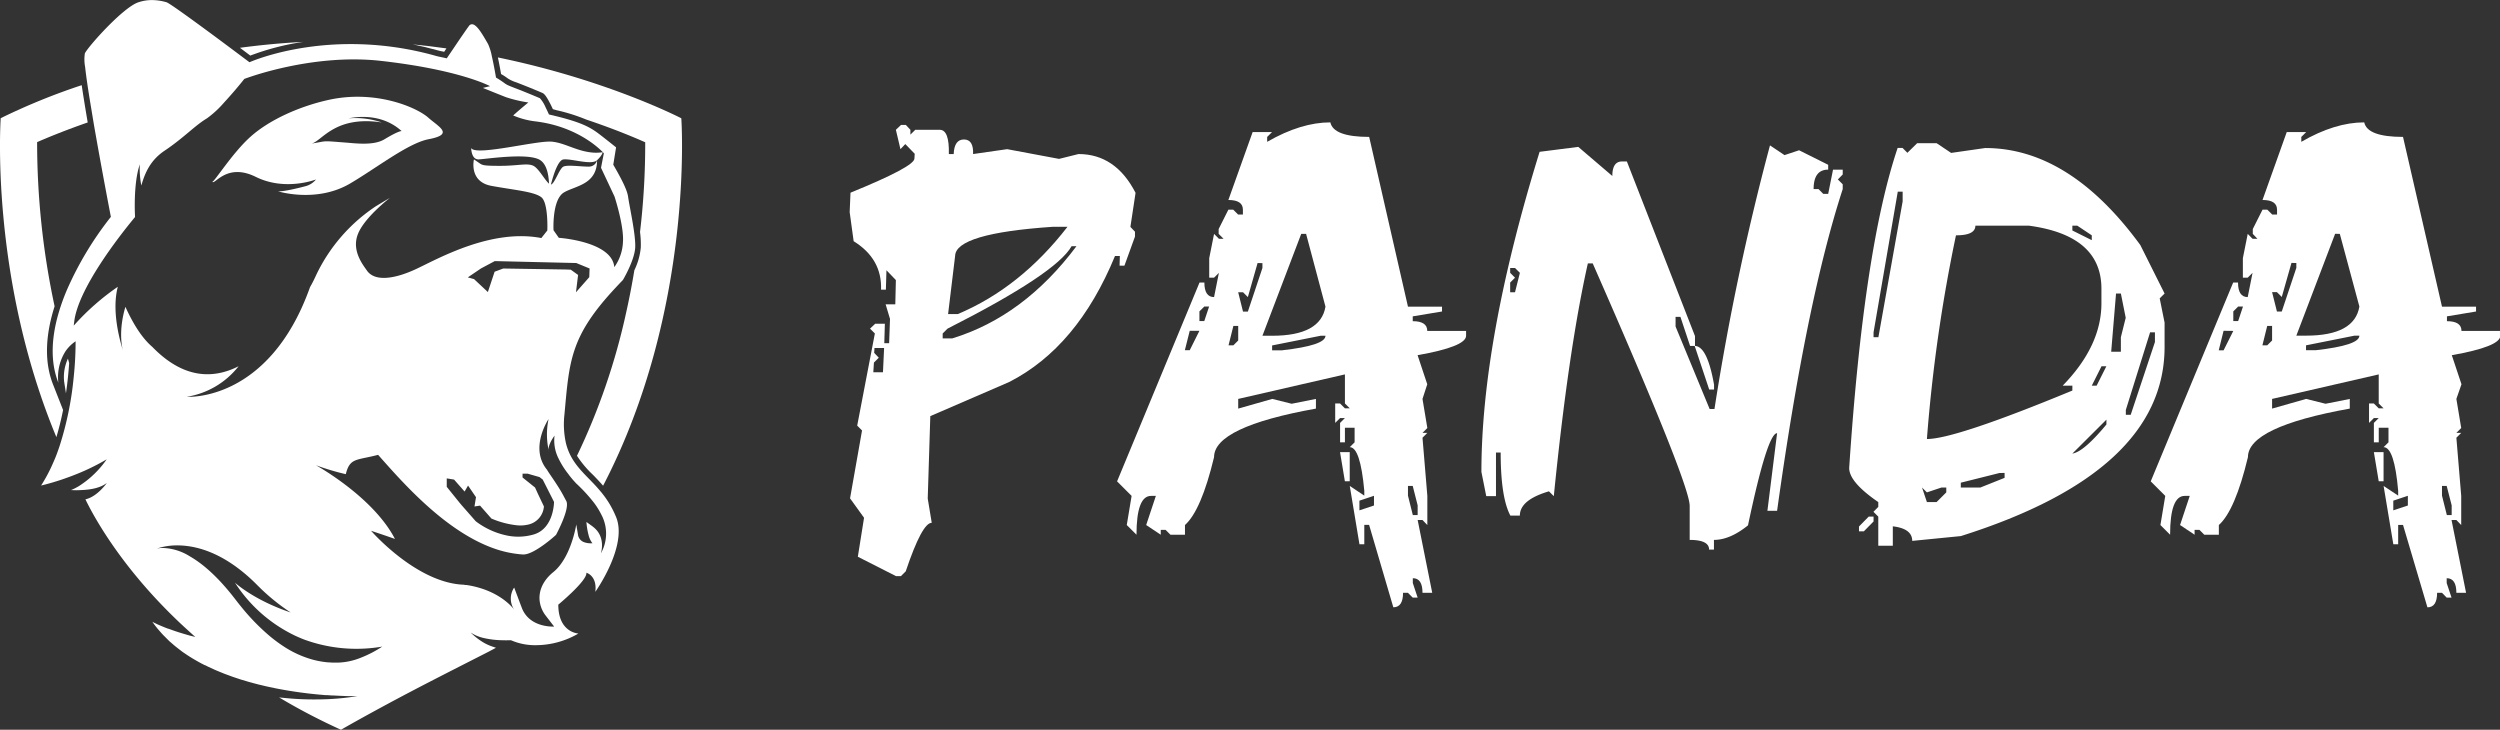
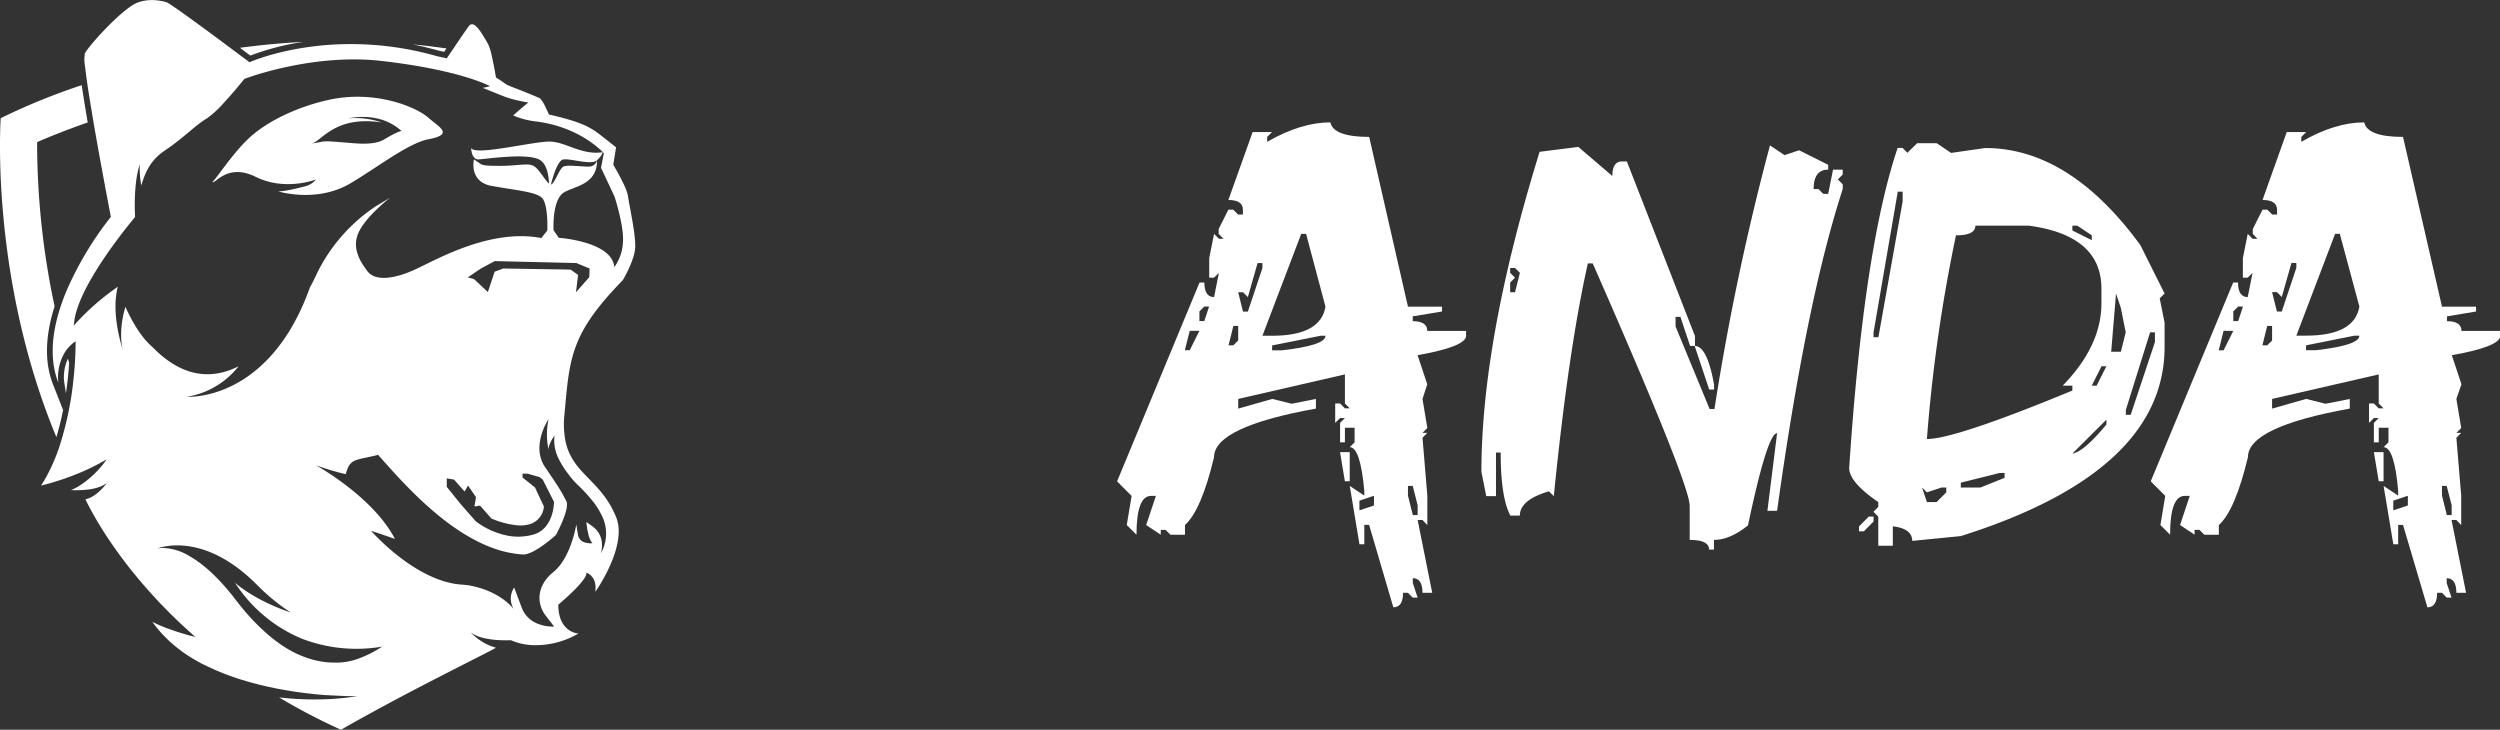
<svg xmlns="http://www.w3.org/2000/svg" id="Lag_1" data-name="Lag 1" viewBox="0 0 660.67 192.84">
  <rect x="0" y="0" width="660.67" height="192.84" fill="#333333" stroke="none" />
  <defs>
    <style>.cls-1{fill:#fff;}</style>
  </defs>
  <path class="cls-1" d="M326.64,457.18l.4.09.6-.9c-2.91-.41-5.88-.77-8.91-1.06,2.18.44,4.35.94,6.51,1.55C325.64,457,326.12,457.07,326.64,457.18Z" transform="translate(-209.66 -443.58)" />
  <path class="cls-1" d="M289.8,454.65c-5.78.3-11.37.84-16.73,1.56l2.74,2.06A66.65,66.65,0,0,1,289.8,454.65Z" transform="translate(-209.66 -443.58)" />
  <path class="cls-1" d="M226.33,551.93l-2.63-6.69c-2.59-6.55-1.79-13.88.39-20.71a206.75,206.75,0,0,1-4.62-43.39c3.16-1.38,7.71-3.23,13.37-5.2-.71-4.15-1.22-7.36-1.59-9.85a168.85,168.85,0,0,0-21.4,8.72s-3,41.69,14.71,84.29C225.28,556.69,225.87,554.27,226.33,551.93Z" transform="translate(-209.66 -443.58)" />
-   <path class="cls-1" d="M343.83,464.29a9.33,9.33,0,0,0,2.3,1.06c1.31.51,3.3,1.27,6.78,2.75.43.18,1.06.46,2.86,4.33l1,.28a47.77,47.77,0,0,1,7.83,2.47c6.7,2.25,12,4.41,15.57,6a197.89,197.89,0,0,1-1.37,23.71A25.58,25.58,0,0,1,379,509a17.44,17.44,0,0,1-1.7,6c-.59,3.59-1.3,7.31-2.16,11.15a172.24,172.24,0,0,1-13,37.88,27,27,0,0,0,4.19,5c.88.9,1.8,1.86,2.71,2.91,24.27-46.62,20.67-97.1,20.67-97.1s-19.39-10.09-48.48-16.08c.25,1.13.53,2.56.85,4.39C342.72,463.5,343.3,463.89,343.83,464.29Z" transform="translate(-209.66 -443.58)" />
  <path class="cls-1" d="M370.44,576.26a25.94,25.94,0,0,0-2.14-2.9c-2.45-2.94-5.06-5-6.94-7.83a14.93,14.93,0,0,1-2.15-4.88,23,23,0,0,1-.38-7.58c1.3-14.22,1.5-20.63,13.61-33.56.59-.64,1.19-1.27,1.84-1.94,0,0,3.12-5.23,3.25-8.67s-1.5-10.6-1.89-13.36c0,0,0,0,0,0-.23-1.6-1.4-4.1-3.91-8.43l.74-4.59-1-.8c-1.06-.84-2.67-2.11-3.33-2.61-2.61-2-5-3.34-13.41-5.28,0,0-.41-.93-.91-1.93a8.39,8.39,0,0,0-1.49-2.37c-7.64-3.24-8.18-3.1-9.38-4-.7-.51-1.44-1-2.21-1.45-.26-1.52-.67-3.77-1.11-5.67a13.85,13.85,0,0,0-1-3.22c-.2-.33-.46-.79-.75-1.29-1-1.68-2.34-3.91-3.49-3.91a1,1,0,0,0-.82.48c-.39.52-1,1.4-1.7,2.42-.81,1.17-1.71,2.51-2.54,3.74L327.72,459c-1.05-.26-2.06-.42-2.9-.66a82.75,82.75,0,0,0-22.44-3.11c-16.17,0-26.79,4.8-26.79,4.8l-4.66-3.49-4.61-3.43c-5.65-4.17-11.92-8.73-12.65-8.93a14,14,0,0,0-3.85-.58,11.24,11.24,0,0,0-3.57.58c-3.92,1.25-13,11.33-14.16,13.48a10.71,10.71,0,0,0,.07,3.64c.13,1.21.32,2.68.56,4.31.41,2.88,1,6.29,1.58,9.84.21,1.26.43,2.54.66,3.81,1.91,10.82,4,21.63,4,21.63a88,88,0,0,0-11.6,19.27,54.44,54.44,0,0,0-2.59,7.5c-1.48,5.76-1.79,11.71.31,17.05a12.75,12.75,0,0,1,1.93-8.36,10,10,0,0,1,2.63-2.58,91.16,91.16,0,0,1-.51,9.55,86.16,86.16,0,0,1-3.68,18c-.49,1.47-1,2.93-1.66,4.36a41.21,41.21,0,0,1-3.27,6.21s2.24-.5,5.48-1.58c.95-.33,2-.7,3.08-1.12a58.24,58.24,0,0,0,8.78-4.23,25.79,25.79,0,0,1-7.33,7.07,15.29,15.29,0,0,1-2.1,1.06c.89.05,1.79.07,2.68,0,2.59-.09,5.1-.58,6.78-1.88,0,0-2.42,3.52-5.48,4.28a1.15,1.15,0,0,0-.17.06c2.11,4.38,9.31,17.73,24.55,32.25.73.7,1.49,1.4,2.27,2.11s1.45,1.32,2.21,2l-1.14-.29-.37-.09-.65-.19-1-.29-.22-.07-.92-.28-1.06-.35-.79-.28-.91-.33-.09,0-.58-.22c-.27-.1-.52-.2-.76-.31l-.54-.22-.62-.27-.39-.17-.48-.24-.25-.11-.33-.17-.11-.06-.14-.07c.43.61.88,1.21,1.36,1.79.16.2.33.38.49.57.33.38.66.76,1,1.12l.63.63,1,1,.72.62c.33.29.66.58,1,.85l.78.61,1,.77.83.56c.35.24.71.48,1.08.71l.86.53,1.12.65.89.49c.36.19.72.38,1.09.56h0l.07,0,.9.45,1.22.56.39.18.5.22,1.29.53.86.35,1.39.51.79.29,1.59.53.26.09.34.11,2,.59c.74.21,1.49.41,2.23.6l.2.06.55.13,1.1.26.53.13.75.16,1.41.3.8.16,1.33.25.81.14c.42.08.85.15,1.27.21l.8.13,1.22.18.77.11,1.19.15.71.09,1.17.13.67.07,1.12.11.6.05,1.12.1.49,0,1.15.08.34,0,1.33.07h0c1,.05,1.83.08,2.55.1H302l1.09,0h1.06a67.35,67.35,0,0,1-10.24.87,75.74,75.74,0,0,1-8.75-.35c-.58-.06-1.16-.1-1.75-.18l1.06.63a164.1,164.1,0,0,0,15.3,7.92c3.8-2.18,7.64-4.29,11.49-6.37l.11-.06c9.25-5,18.55-9.67,27.52-14.25l1.87-1c-.2,0-.39-.12-.59-.18a12.54,12.54,0,0,1-3.28-1.53,17.83,17.83,0,0,1-2.86-2.31,10.61,10.61,0,0,0,3.75,1.52,23.48,23.48,0,0,0,4.37.52c1.49.05,2.54,0,2.54,0a15.89,15.89,0,0,0,6.68,1.31A22.4,22.4,0,0,0,362.52,611s-5.32-.21-5.32-7.63c0,0,7.75-6.41,7.42-8.44,0,0,2.91.79,2.36,5.06,0,0,8.65-12.16,5.49-19.78A25.91,25.91,0,0,0,370.44,576.26Zm-5.05-59.44-3.52,4,.56-4.58-1.93-1.39-1.39-.05-16.46-.26-2.28.85-1.78,5.37-3.65-3.42-1.65-.46,3.47-2.35,3.65-1.95,21.54.51,3.52,1.44Zm-37.67,55.41V570l1.94.32,2.78,3.16.91-1.58,2.1,3.07-.4,2.46,1.47-.23,3,3.41a23.54,23.54,0,0,0,6.75,1.79,9.21,9.21,0,0,0,2.84-.16,5.3,5.3,0,0,0,4.29-4.83l-.58-1.21-1-2.11-.76-1.67-1.69-1.36-1.62-1.3v-1h1.37l3.13.9.84.66.47.93.42.83,1.76,3.48.33.65s0,7-5.33,8.6a14.67,14.67,0,0,1-6.59.39,20.44,20.44,0,0,1-8.77-3.87l-3.74-4.26v0l-.21-.26-.19-.21h0ZM242.8,524.66c-1.85,6.28-.93,10.54-.66,11.51a2.17,2.17,0,0,0,.07.24l-.07-.24c-.22-.73-.43-1.44-.61-2.13-1.87-7.17-1.47-11.88-.74-14.67a.06.06,0,0,1,0,0,64.4,64.4,0,0,0-11.36,9.95l-.26.29c0-.3.06-.63.1-1,1-8.63,11.71-22.41,16.07-27.67,0-.09,0-.16,0-.24h0s-.51-8.61,1.27-13.68a23.05,23.05,0,0,0,.4,5.59c1.06-3.74,2.61-6.84,6.18-9.23,5.07-3.4,8-6.65,11.14-8.51a26.61,26.61,0,0,0,4.51-4.15c1.5-1.63,3-3.35,4-4.58.84-1,1.38-1.7,1.38-1.7s17.76-6.86,36.21-4.76c20.87,2.37,28.73,6.67,28.73,6.67l-1.89.47c1.56.63,4.31,1.74,5.89,2.36l.32.12a35.49,35.49,0,0,0,5.8,1.36h0s-1.59,1.3-3.62,3.08l-.39.35a21.06,21.06,0,0,0,5.82,1.56c12.12,1.44,18.15,8.44,18.15,8.44l-.75,3.83,3.57,7.6s2.53,7.7,2.23,12a12.27,12.27,0,0,1-2.29,6.66c-.57-6.83-14.66-7.75-14.66-7.75l-1.4-2s-.45-8.08,2.76-10c3-1.76,8.75-2.05,8.75-8.52a2.24,2.24,0,0,1-2.38,1.7c-2.07,0-5.43-.52-6.52,0s-2.31,4.56-3.3,4.74c.7-2.73,1.92-6.5,3.34-6.64,2.24-.22,7.4,1.59,8.86.2s1.47-2.1,1.47-2.1a11.56,11.56,0,0,1-3.44,0c-3.84-.54-6.74-2.48-9.95-2.79-4-.39-20.23,3.91-21.35,1.68,0,0,0,3.09,2,3s12.38-1.71,15.89,0c2.05,1,2.58,4,2.68,6.42-1.07-.88-2.71-4-4.11-4.71-1.63-.81-4,0-8.82,0s-4.69-.19-5.8-.95l-1.11-.76s-1.41,5.89,4.62,7,11.27,1.51,13.18,3,1.59,8.79,1.59,8.79l-1.58,2c-13.16-2.53-27.05,5.33-32.91,8.1s-11.09,3.48-13.17.51c-1.17-1.67-4.15-5.4-2.34-9.79s8.42-9.45,8.42-9.45c-1.3.76-2.54,1.51-3.77,2.25A45,45,0,0,0,293.34,516c-.46,1-1,2.17-1.75,3.46C280.72,550,259,548.44,259,548.44a21.76,21.76,0,0,0,13.72-8.08c-6.79,3.46-14.65,3.29-22.8-5.1h0C246.9,532.68,244.54,528.51,242.8,524.66Zm62.3,92.7a17.58,17.58,0,0,1-6.1,1.33c-.45,0-.94,0-1.46,0l-.89-.06c-.47,0-.95-.08-1.46-.14a23.74,23.74,0,0,1-2.79-.56,27.14,27.14,0,0,1-7.83-3.56h0c-.61-.4-1.23-.83-1.86-1.3s-1.15-.88-1.73-1.36a57.28,57.28,0,0,1-7.65-7.87c-.48-.58-.95-1.19-1.44-1.82-4.68-6.11-8.77-9.53-12.05-11.41a14.2,14.2,0,0,0-7.19-2.22,5.48,5.48,0,0,0-1.53.19,8.87,8.87,0,0,1,1.36-.42,17.6,17.6,0,0,1,4.92-.43c4.88.21,12.17,2.29,20.32,10.55a53.69,53.69,0,0,0,8.76,7.16c-9.75-3.27-14.72-7.87-14.72-7.87a38.7,38.7,0,0,0,15.89,14q1.28.6,2.55,1.08a40.19,40.19,0,0,0,19.7,1.93l.78-.13A29.74,29.74,0,0,1,305.1,617.36Zm63.34-27.52s1.45-4.19-1.89-6.91l-.36-.29-1.56-1.12a19.15,19.15,0,0,0,.59,3.54,5.58,5.58,0,0,0,1,2.08,5.24,5.24,0,0,1-2.16-.26,2.47,2.47,0,0,1-1.66-2c-.07-.44-.13-.79-.18-1.1-.27-1.57-.27-1.6-.27-1.6a29.15,29.15,0,0,1-.71,3.1c-.82,2.9-2.45,7.14-5.36,9.49s-3.9,5.2-3.6,7.65a7.84,7.84,0,0,0,1.57,3.82l2.25,2.92s-4.68.31-7.34-2.88a7.21,7.21,0,0,1-1.2-2.06c-.14-.37-.27-.71-.38-1l-1.64-4.37a5.23,5.23,0,0,0,0,5.84s-2.39-3.43-8.15-5.43a24.9,24.9,0,0,0-4.44-1.08l-.29,0-.45-.08c-12.52-.46-24.49-14.25-24.49-14.25s2.63.86,6.31,2.15c-5.8-11.19-20.88-19.47-20.88-19.47a66.88,66.88,0,0,0,7.89,2.36c1.1-4.37,2.73-3.59,8.54-5.11,6.24,7,18.12,20.86,31.77,25.12a28.15,28.15,0,0,0,4.48,1c.65.09,1.3.17,2,.21,2.91.19,8.76-5.17,8.76-5.17s3.82-7,2.7-9c-.69-1.25-.92-1.79-1.75-3.14-.52-.84-1.27-2-2.52-3.83h0c-.3-.44-.58-.87-.84-1.3h0c-4.68-5.76.45-13.35.45-13.35a19.51,19.51,0,0,0,.09,8.52c-.54-1.46,1.49-4.14,1.49-4.14a10.51,10.51,0,0,0,1.06,6.06,21.86,21.86,0,0,0,2.51,4A23.69,23.69,0,0,0,362,571.4a43.12,43.12,0,0,1,4.6,5,19.83,19.83,0,0,1,1.95,3.13A10.63,10.63,0,0,1,368.44,589.84Z" transform="translate(-209.66 -443.58)" />
  <path class="cls-1" d="M277.27,490.33c7.81,3.86,15.91.67,15.91.67a5.34,5.34,0,0,1-2.77,1.78c-6.14,1.62-7.32,1.35-7.32,1.35s10.09,3.17,19-2c7.08-4.15,15.45-10.75,20.88-11.77,6.83-1.3,2.62-3.24-.13-5.69-3.05-2.72-13.94-7.44-26.35-4.69-7.86,1.74-15.67,5.32-20.58,9.69S266.1,492,265.75,491.59C266.37,492.67,269.46,486.46,277.27,490.33Zm33.26-14.39a21.29,21.29,0,0,0-8.89-1.07c.38,0,8.18-2.08,14.16,3.35,0,0-.7-.15-4.56,2.18-2.83,1.71-7.57,1.06-10.33.85-6.67-.51-4.4-.43-9.09.3C294.59,481.21,297.82,474,310.53,475.94Z" transform="translate(-209.66 -443.58)" />
  <path class="cls-1" d="M227.94,539.52c-.11-.38-.21-.78-.33-1.16a11.56,11.56,0,0,0-1,6.09l.48,3.07C227.53,544.5,227.79,541.76,227.94,539.52Z" transform="translate(-209.66 -443.58)" />
-   <path class="cls-1" d="M449.05,476.6l1.2,1.28v1.28l1.29-1.28H458q2.57,0,2.41,6.41h1.28q.15-3.85,2.71-3.85t2.42,3.85l9-1.29,13.72,2.57,5.13-1.28q9.81,0,15.08,10.25l-1.36,9,1.21,1.28v1.28l-2.79,7.69h-1.28l.07-2.56h-1.28q-9.94,24.13-28,33.32l-20.81,9-.68,21.78,1.06,6.41q-2.56,0-6.87,12.82l-1.28,1.28h-1.28l-10.1-5.13L438,580.41l-3.7-5.13,3.17-17.94-1.28-1.28,4.67-24.35-1.28-1.28,1.36-1.29h2.56l-.15,5.13h1.28l.23-6.41L443.7,524h2.56l.15-6.41L443.92,515l-.15,5.13h-1.28q.3-8.14-7.24-12.81l-1.05-7.69.22-5.13q16.81-6.85,16.89-9l.08-1.28-2.49-2.57L447.62,483l-1.21-5.12,1.36-1.28Zm-8.29,58.95-.08,1.28,1.21,1.28-1.28,1.29-.16,2.56H443l.3-6.41Zm52.09-26.91q-4.07,7.23-32.79,21.79l-1.28,1.28V533h2.56q18.92-5.81,32.79-24.35Zm-32.64,17.94h2.56q16.51-6.93,29-23.07h-3.84q-25.71,1.74-25.86,7.69Z" transform="translate(-209.66 -443.58)" />
  <path class="cls-1" d="M561.23,475.92q.82,3.84,10.26,3.84l10.25,44.86h9v1.28L583,527.18v1.28q3.84,0,3.84,2.57h10.26v1.28q0,2.87-12.82,5.13l2.56,7.69L585.58,549l1.28,7.69-1.28,1.28h1.28l-1.28,1.29,1.28,15.37v7.7L585.58,581H584.3l3.85,19.23h-2.57q0-3.86-2.56-3.85v1.28l1.28,3.85H583l-1.28-1.28h-1.28q0,3.84-2.57,3.84l-6.4-21.78H570.2v5.12h-1.28L566.36,572l3.84,2.56v-1.28q-1.05-11.54-3.84-11.53l1.28-1.28v-3.85h-2.56v3.85H563.8v-5.13l1.28-1.28H563.8l-1.29,1.28v-5.13h1.29l1.28,1.28h1.28l-1.28-1.28v-7.69L536.88,549v2.56l9-2.56,5.13,1.28,6.41-1.28v2.56q-26.92,4.83-26.92,12.82-3.39,14.1-7.69,17.95v2.56h-3.84l-1.28-1.28h-1.28v1.28l-3.85-2.56,2.56-7.7h-1.28q-3.84,0-3.84,10.26l-2.57-2.56,1.28-7.7-3.84-3.84,21.79-52.55h1.28q0,3.85,2.56,3.85l1.28-6.41-1.28,1.28h-1.28V511.8l1.28-6.41,1.28,1.29H533l-1.29-1.29v-1.28l2.57-5.12h1.28l1.28,1.28h1.28V499q0-2.57-3.84-2.57l6.41-17.94h5.12l-1.28,1.28v1.29Q553.46,475.92,561.23,475.92ZM524.07,531l-1.29,5.13h1.29l2.56-5.13Zm3.84-6.41-1.28,1.28v2.56h1.28l1.28-3.84Zm7.69,5.13-1.28,5.12h1.28l1.28-1.28v-3.84ZM542,513.09l-2.57,9-1.28-1.28h-1.28l1.28,5.12h1.28l3.85-11.53v-1.28Zm11.53-7.7-10.25,26.92h2.56q12.82,0,14.1-7.69l-5.12-19.23Zm-7.69,29.48v1.29h2.57q11.52-1.29,11.53-3.85h-1.28Zm17.95,28.2h2.56v7.69h-1.28Zm5.12,12.82v2.56l3.85-1.28V574.6ZM581.74,572v2.56l1.28,5.13h1.28v-2.56L583,572Z" transform="translate(-209.66 -443.58)" />
  <path class="cls-1" d="M626.75,482.4l9,7.69q0-3.84,2.56-3.84h1.28l18,46.14V535h-1.29l-2.56-7.69h-1.28v2.56l9,21.79h1.28A662.94,662.94,0,0,1,677.41,482l3.84,2.57,3.85-1.28,7.69,3.84v1.28c-2.56,0-3.85,1.71-3.85,5.13h1.29l1.27,1.28h1.29l1.28-6.41h2.56v1.28L695.35,491l1.28,1.28v1.28q-9.64,29.62-17.34,85h-2.56l2.56-20.5q-2.56,0-7.69,24.35-4.74,3.84-9,3.85v2.56h-1.28q0-2.56-5.13-2.56v-9q0-5.81-25.63-64.08h-1.28q-5.13,22.85-9,61.52l-1.28-1.28q-7.69,2.26-7.69,6.41H608.8q-2.56-4.83-2.56-16.66H605v11.53h-2.57l-1.28-6.41q0-34.83,15.38-84.59Zm-18,32v1.28l1.28,1.29-1.28,1.28v2.56h1.28l1.29-5.13-1.29-1.28ZM657.51,535q3.32,0,5.12,10.25v1.28h-1.28Z" transform="translate(-209.66 -443.58)" />
-   <path class="cls-1" d="M716.31,481.42h5.13l3.84,2.57,9-1.29q22.25,0,41,25.64l6.41,12.81-1.29,1.28,1.29,6.41v6.41q0,33-53.84,50L715,586.52q0-3.25-5.13-3.85v5.13h-3.84v-7.69l-1.28-1.28,1.28-1.29v-1.28q-7.69-5.26-7.69-9,3.84-58,12.81-84.59h1.29l1.28,1.29Zm-12.82,98.69h1.29v1.28L702.21,584h-1.28v-1.28Zm7.69-85.87-6.4,37.17v1.28h1.28l6.41-35.89v-2.56Zm6.41,78.18,1.29,3.84h2.56L724,573.7v-1.28h-1.28l-3.84,1.28Zm14.1-69.21q0,2.57-5.13,2.56a416.58,416.58,0,0,0-7.68,53.83q7.46,0,38.44-12.81V545.5h-2.56Q765,535,765,523.72v-3.85q0-14.1-19.23-16.66Zm-3.85,67.93v1.28H733l6.41-2.56v-1.29H738.1Zm29.48-67.93v1.28l5.13,2.56v-1.28l-3.84-2.56Zm0,60.24q3-.45,9-7.69v-1.28Zm7.7-23.07-2.57,5.12h1.28l2.57-5.12Zm3.84-19.23-1.28,15.38h2.56v-3.84l1.28-5.13-1.28-6.41Zm9,10.26-6.41,20.5v1.28h1.29l6.4-19.22v-2.56Z" transform="translate(-209.66 -443.58)" />
+   <path class="cls-1" d="M716.31,481.42h5.13l3.84,2.57,9-1.29q22.25,0,41,25.64l6.41,12.81-1.29,1.28,1.29,6.41v6.41q0,33-53.84,50L715,586.52q0-3.25-5.13-3.85v5.13h-3.84v-7.69l-1.28-1.28,1.28-1.29v-1.28q-7.69-5.26-7.69-9,3.84-58,12.81-84.59h1.29l1.28,1.29Zm-12.82,98.69h1.29v1.28L702.21,584h-1.28v-1.28Zm7.69-85.87-6.4,37.17v1.28h1.28l6.41-35.89v-2.56Zm6.41,78.18,1.29,3.84h2.56L724,573.7v-1.28h-1.28l-3.84,1.28Zm14.1-69.21q0,2.57-5.13,2.56a416.58,416.58,0,0,0-7.68,53.83q7.46,0,38.44-12.81V545.5h-2.56Q765,535,765,523.72v-3.85q0-14.1-19.23-16.66Zm-3.85,67.93v1.28H733l6.41-2.56v-1.29H738.1Zm29.48-67.93v1.28l5.13,2.56v-1.28l-3.84-2.56Zm0,60.24q3-.45,9-7.69v-1.28Zm7.7-23.07-2.57,5.12h1.28l2.57-5.12Zm3.84-19.23-1.28,15.38h2.56l1.28-5.13-1.28-6.41Zm9,10.26-6.41,20.5v1.28h1.29l6.4-19.22v-2.56Z" transform="translate(-209.66 -443.58)" />
  <path class="cls-1" d="M834.45,475.92q.82,3.84,10.25,3.84L855,524.62h9v1.28l-7.69,1.28v1.28q3.84,0,3.84,2.57h10.26v1.28q0,2.87-12.82,5.13l2.56,7.69L858.8,549l1.28,7.69-1.28,1.28h1.28l-1.28,1.29,1.28,15.37v7.7L858.8,581h-1.28l3.84,19.23H858.8c0-2.57-.86-3.85-2.56-3.85v1.28l1.28,3.85h-1.28L855,600.24h-1.29q0,3.84-2.56,3.84L844.7,582.3h-1.28v5.12h-1.28L839.57,572l3.85,2.56v-1.28q-1-11.54-3.85-11.53l1.29-1.28v-3.85h-2.57v3.85H837v-5.13l1.28-1.28H837l-1.28,1.28v-5.13H837l1.28,1.28h1.28l-1.28-1.28v-7.69L810.1,549v2.56l9-2.56,5.13,1.28,6.4-1.28v2.56q-26.91,4.83-26.91,12.82-3.39,14.1-7.69,17.95v2.56h-3.85l-1.28-1.28h-1.28v1.28l-3.84-2.56,2.56-7.7H787q-3.85,0-3.85,10.26l-2.56-2.56,1.28-7.7-3.84-3.84,21.79-52.55h1.28q0,3.85,2.56,3.85l1.28-6.41-1.28,1.28h-1.28V511.8l1.28-6.41,1.28,1.29h1.28L805,505.39v-1.28l2.57-5.12h1.27l1.29,1.28h1.28V499q0-2.57-3.84-2.57l6.4-17.94h5.13l-1.28,1.28v1.29Q826.69,475.92,834.45,475.92ZM797.28,531,796,536.16h1.28l2.57-5.13Zm3.85-6.41-1.28,1.28v2.56h1.28l1.28-3.84Zm7.68,5.13-1.27,5.12h1.27l1.29-1.28v-3.84Zm6.41-16.66-2.56,9-1.28-1.28H810.1l1.28,5.12h1.28l3.85-11.53v-1.28Zm11.54-7.7-10.25,26.92h2.56q12.81,0,14.1-7.69L828,505.39Zm-7.69,29.48v1.29h2.56q11.54-1.29,11.54-3.85h-1.28ZM837,563.07h2.56v7.69h-1.28Zm5.13,12.82v2.56l3.85-1.28V574.6ZM855,572v2.56l1.28,5.13h1.28v-2.56L856.24,572Z" transform="translate(-209.66 -443.58)" />
</svg>